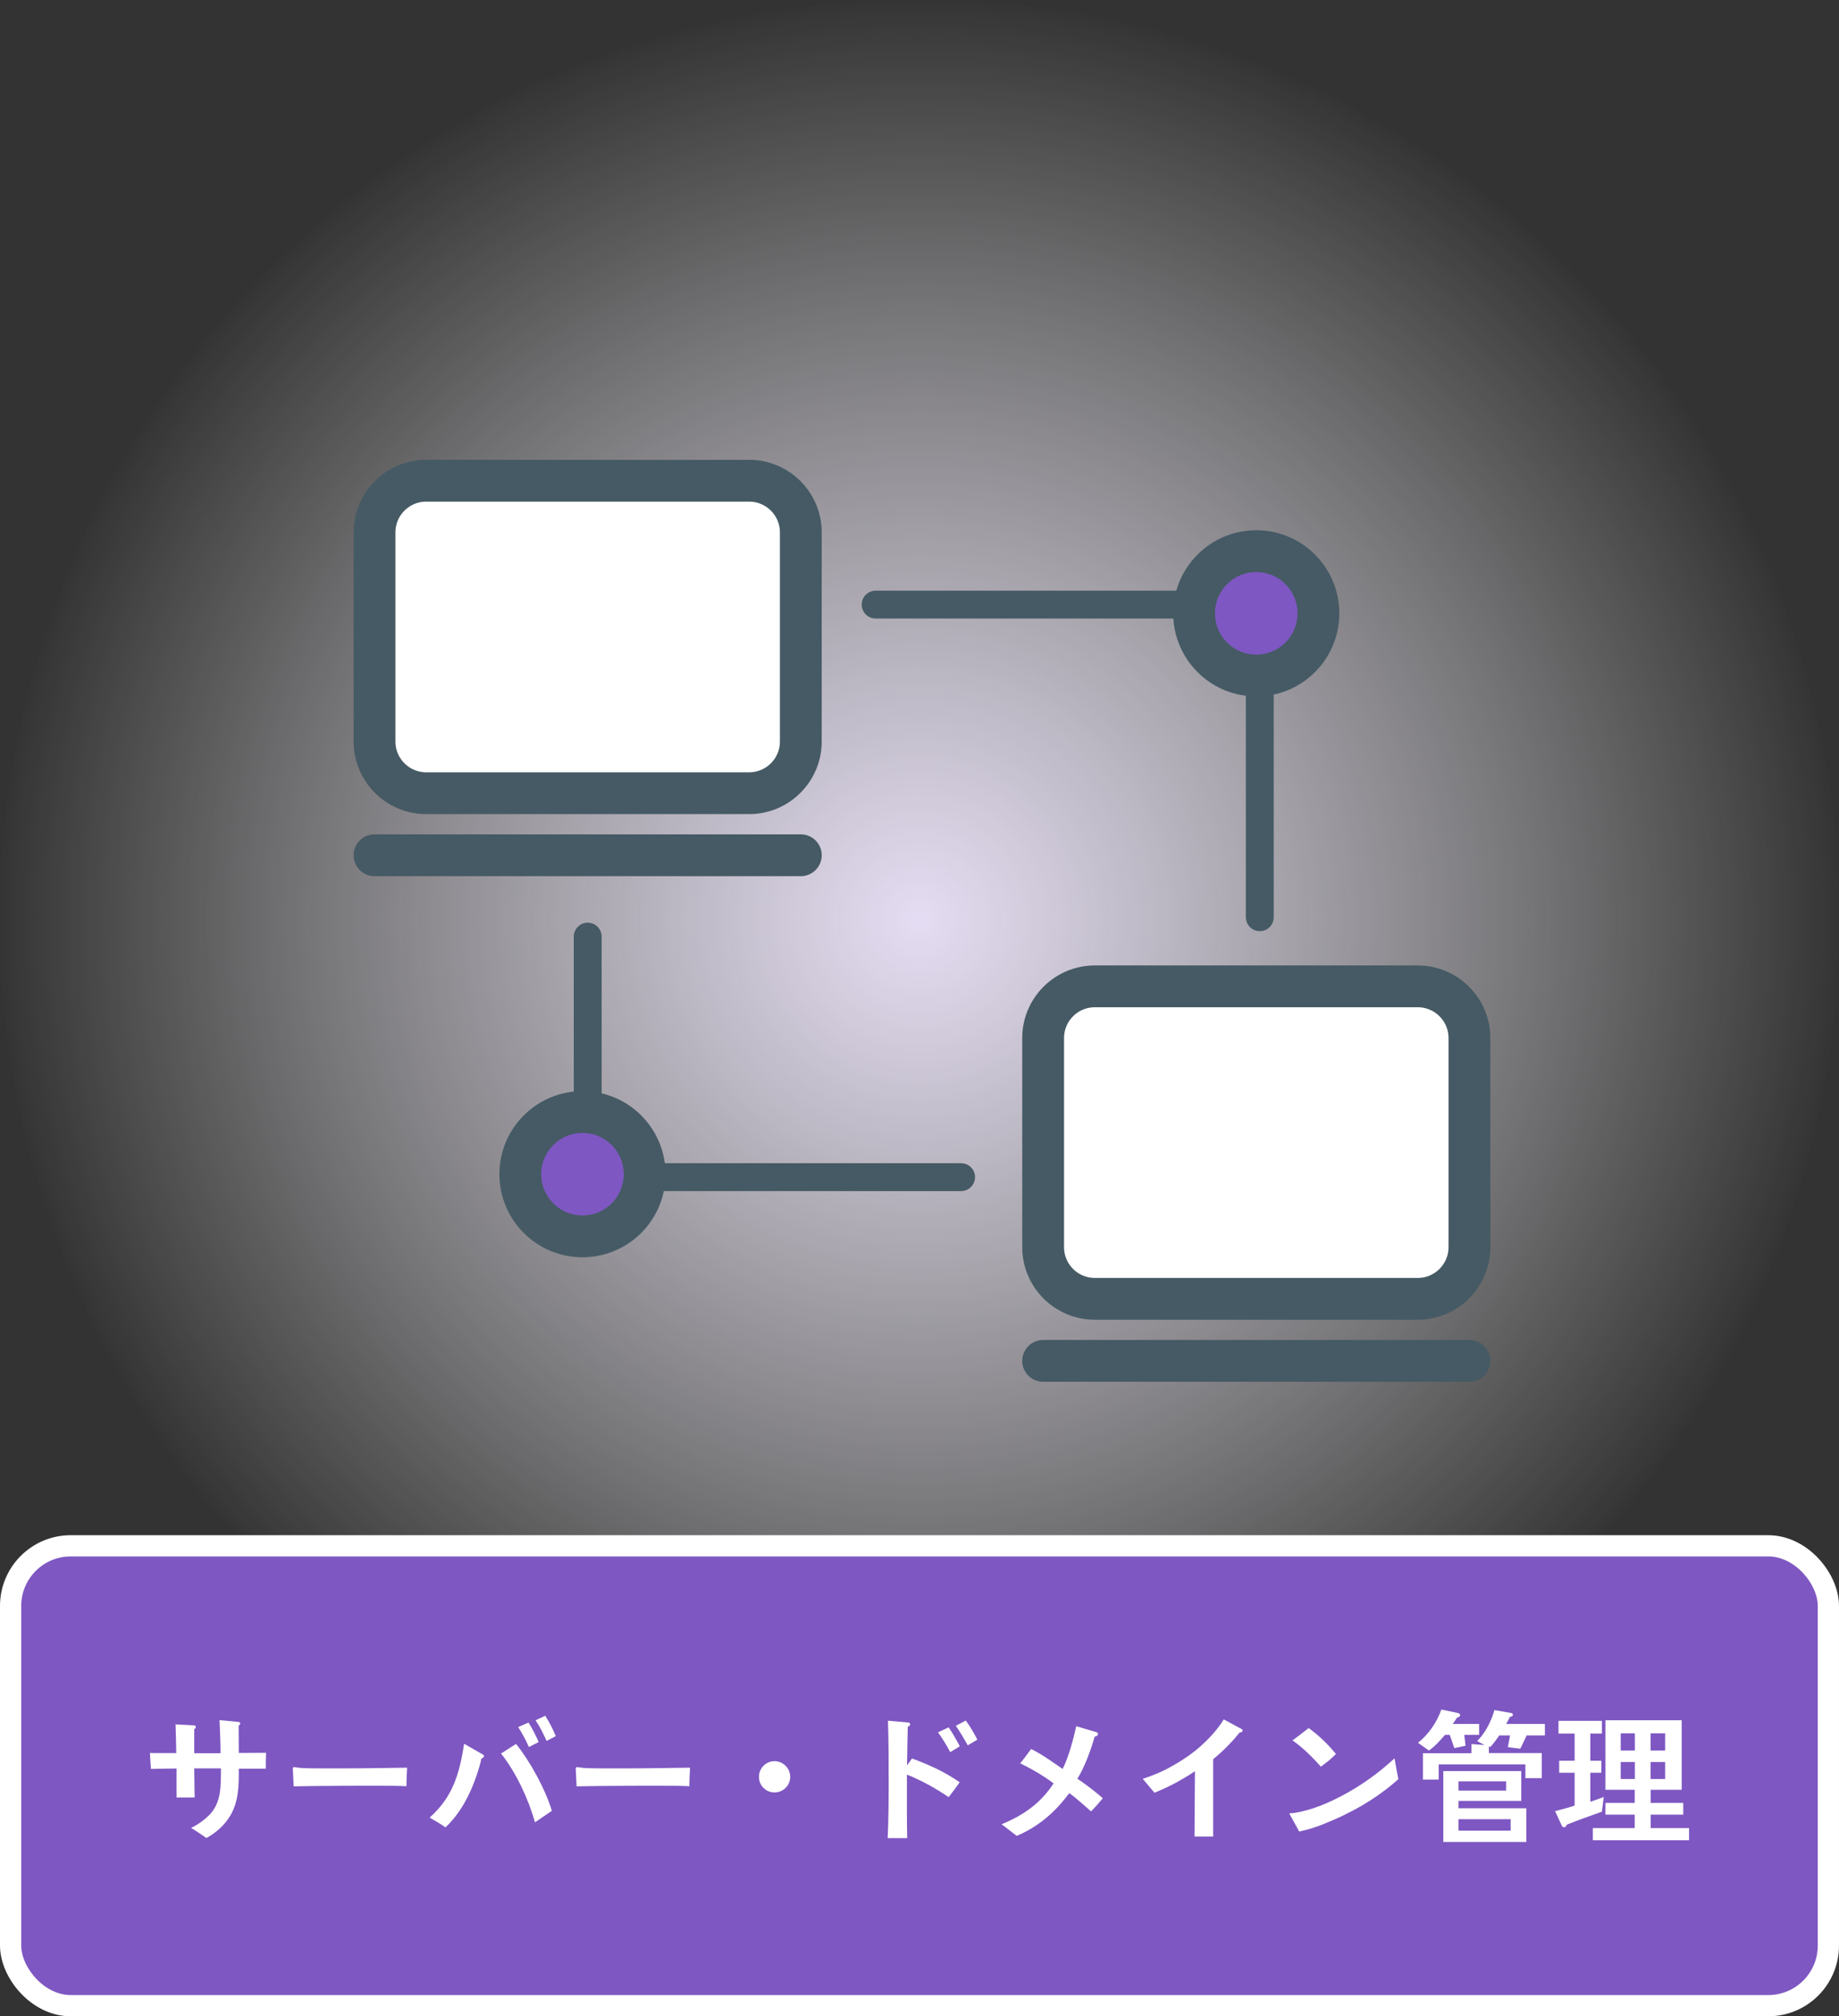
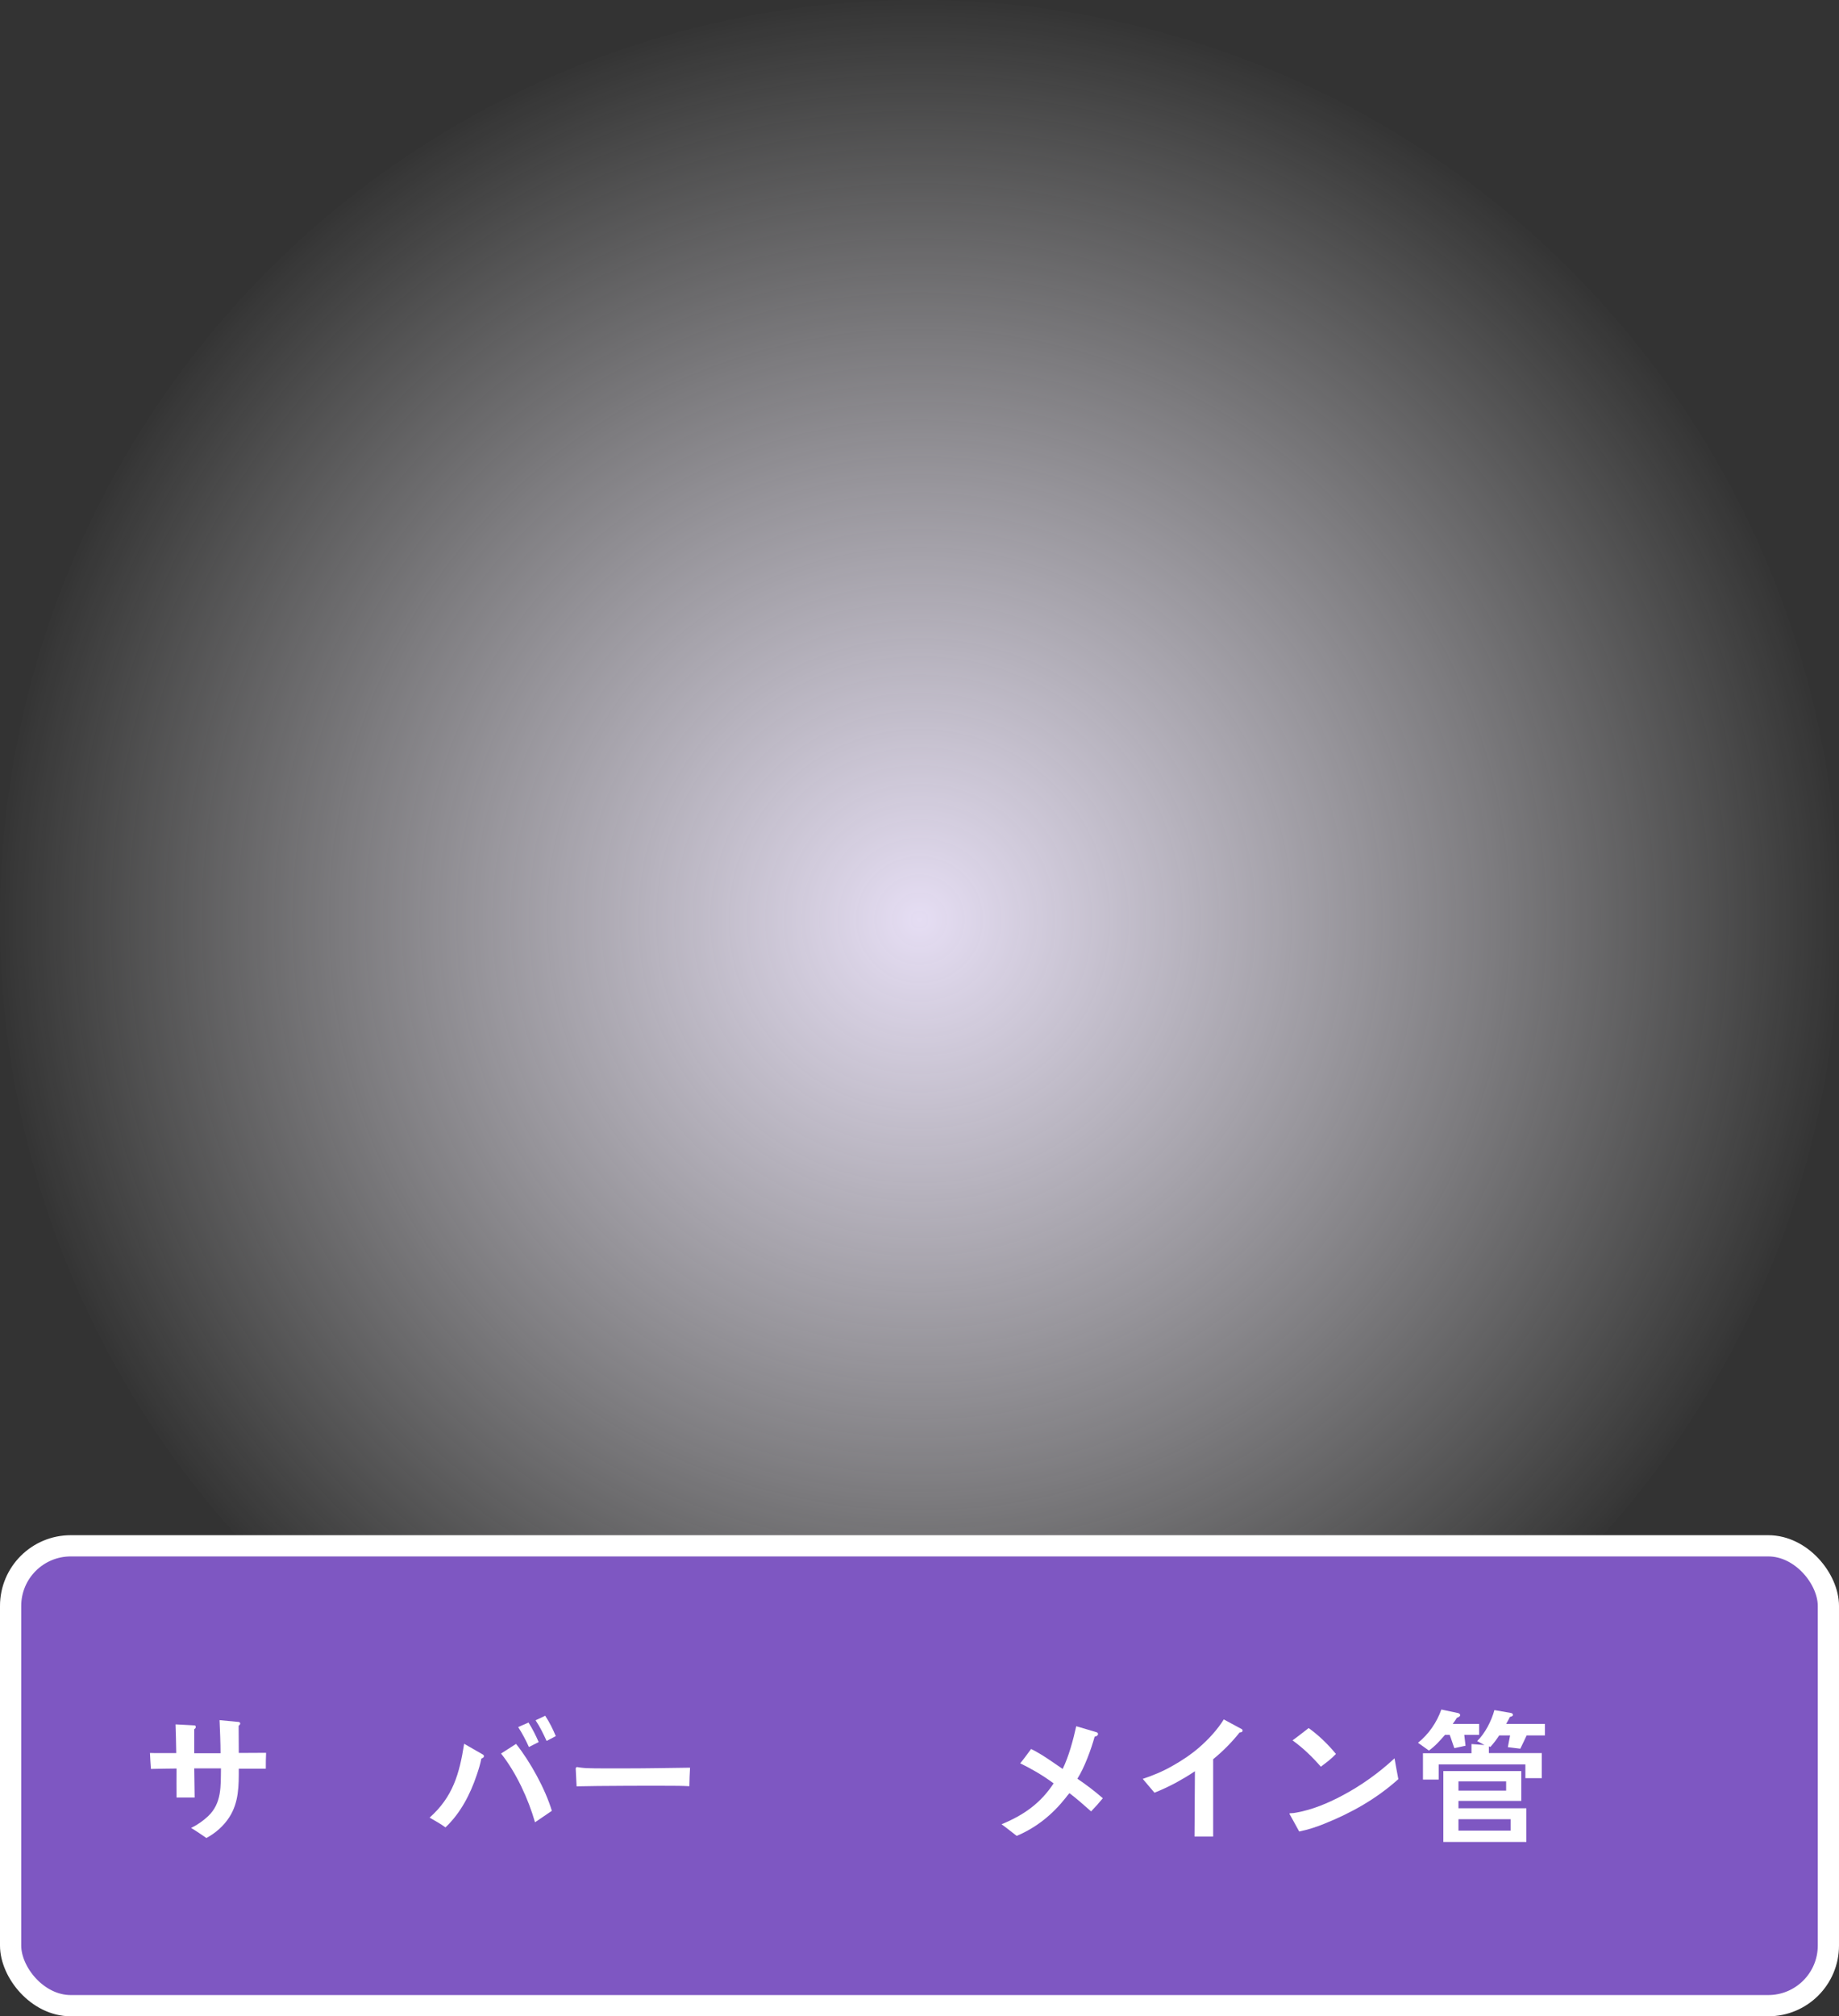
<svg xmlns="http://www.w3.org/2000/svg" width="260" height="285" viewBox="0 0 260 285" fill="none">
  <rect x="0" y="0" width="260" height="285" fill="#333333" stroke="none" />
  <circle cx="130" cy="130" r="130" fill="url(#paint0_radial_330_1557)" />
  <rect x="1.5" y="218.5" width="257" height="65" rx="8.5" fill="#7E57C2" />
  <rect x="1.5" y="218.5" width="257" height="65" rx="8.5" stroke="white" stroke-width="3" />
-   <path d="M229.14 251.46H231.14V249.06H229.14V251.46ZM229.14 247.44H231.14V245H229.14V247.44ZM233.36 251.46H235.42V249.06H233.36V251.46ZM233.36 247.44H235.42V245H233.36V247.44ZM226.74 254L226.48 256.08C224.82 256.68 223.14 257.26 221.5 257.92C221.48 258.1 221.32 258.28 221.12 258.28C220.98 258.28 220.88 258.2 220.82 258.08L219.86 256C220.78 255.76 221.72 255.52 222.62 255.22V250.58H220.44V248.88H222.62V245.04H220.34V243.24H226.48V245.04H224.84V248.88H226.4V250.58H224.84V254.68C225.48 254.44 226.12 254.26 226.74 254ZM238.8 258.4V260.12H225.2V258.4H231.12V256.5H226.98V254.84H231.12V252.98H226.98V243.16H237.76V252.98H233.38V254.84H237.98V256.5H233.38V258.4H238.8Z" fill="white" />
  <path d="M206.2 258.76H213.58V257.14H206.2V258.76ZM206.2 253.1H212.94V251.8H206.2V253.1ZM215.8 255.6V260.36H204.06V250.34H215.08V254.56H206.2V255.6H215.8ZM209.12 243.68V245.22H207.02L207.2 246.76C206.68 246.86 206.14 247 205.62 247.1C205.38 246.48 205.2 245.84 204.96 245.22H204.3C203.6 246.02 202.9 246.82 202.02 247.44L200.48 246.34C201.98 245.14 203.14 243.46 203.78 241.64L206.14 242.14C206.28 242.18 206.44 242.26 206.44 242.44C206.44 242.64 206.12 242.76 205.96 242.82C205.8 243.12 205.58 243.4 205.38 243.68H209.12ZM218.42 243.68V245.3H215.84C215.54 245.92 215.26 246.56 214.94 247.18L213.18 246.96L213.5 245.3H211.96C211.58 245.88 211.16 246.44 210.7 246.94L210.5 246.84V247.8H217.98V251.34H215.66V249.4H203.4V251.54H201.18V247.82H208.04V246.52L209.88 246.66L208.84 246.1C209.96 245.02 210.88 243.22 211.28 241.72L213.58 242.12C213.76 242.16 213.9 242.2 213.9 242.42C213.9 242.58 213.6 242.66 213.48 242.68C213.3 243.02 213.14 243.36 212.94 243.68H218.42Z" fill="white" />
  <path d="M197.7 251.48C194.6 254.26 191.06 256.26 187.2 257.8C186.06 258.26 184.9 258.64 183.68 258.88C183.56 258.64 182.3 256.38 182.3 256.38C182.3 256.3 182.4 256.3 182.46 256.3C182.74 256.3 183.04 256.26 183.32 256.2C185.54 255.8 187.7 254.9 189.7 253.84C192.4 252.42 194.92 250.62 197.16 248.54C197.32 249.52 197.52 250.5 197.7 251.48ZM188.88 247.92C188.24 248.6 187.5 249.16 186.74 249.72C185.54 248.34 184.24 247.08 182.74 246C183.52 245.44 184.26 244.84 185.02 244.26C186.46 245.3 187.74 246.54 188.88 247.92Z" fill="white" />
  <path d="M175.68 244.62C175.68 244.84 175.4 244.88 175.26 244.88C174.16 246.26 172.9 247.54 171.52 248.66V259.6H168.88L168.94 250.36C168.1 250.94 167.2 251.46 166.3 251.96C165.3 252.5 164.26 252.98 163.22 253.4L161.56 251.44C162.82 251.04 164.38 250.4 165.74 249.62C167.06 248.88 168.36 248.02 169.52 247.02C170.9 245.82 172.12 244.48 173.02 243.04L175.54 244.4C175.62 244.44 175.68 244.52 175.68 244.62Z" fill="white" />
  <path d="M155.92 254.18C155.4 254.82 154.84 255.44 154.26 256.04C153.26 255.16 152.26 254.26 151.2 253.46C151.02 253.66 150.84 253.88 150.68 254.1C148.82 256.46 146.52 258.34 143.74 259.5C143.02 258.96 142.34 258.38 141.6 257.86C144.7 256.58 147.1 254.92 148.96 252.08C147.5 250.98 145.9 250.06 144.24 249.24C144.78 248.6 145.26 247.9 145.78 247.22C147.34 247.98 148.8 249.06 150.24 250.04C151.1 248.3 151.74 245.9 152.16 244L155 244.84C155.12 244.86 155.24 244.96 155.24 245.1C155.24 245.32 154.96 245.46 154.76 245.48C154.28 247.24 153.3 249.9 152.32 251.42C153.56 252.26 154.78 253.18 155.92 254.18Z" fill="white" />
-   <path d="M135.68 251.92C135.18 252.64 134.66 253.34 134.12 254.02C132.28 252.78 130.3 251.66 128.22 250.84V256.26C128.22 257.44 128.24 258.64 128.26 259.82H125.5C125.62 257.26 125.64 254.7 125.64 252.14C125.64 249.16 125.64 246.18 125.54 243.22L128.4 243.48C128.54 243.5 128.68 243.56 128.68 243.72C128.68 243.9 128.5 244.02 128.34 244.08C128.3 245.9 128.26 247.72 128.24 249.54C128.48 249.22 128.72 248.88 128.94 248.56C131.3 249.42 133.62 250.48 135.68 251.92ZM135.7 246.84L134.34 247.66C133.84 246.68 133.24 245.76 132.62 244.86L134.12 244.16C134.72 245.02 135.22 245.94 135.7 246.84ZM138.18 245.9L136.82 246.7C136.3 245.76 135.74 244.82 135.14 243.94L136.54 243.2C137.18 244.04 137.7 244.98 138.18 245.9Z" fill="white" />
-   <path d="M111.72 251.16C111.72 252.38 110.72 253.36 109.5 253.36C108.28 253.36 107.3 252.38 107.3 251.16C107.3 249.94 108.28 248.94 109.5 248.94C110.72 248.94 111.72 249.94 111.72 251.16Z" fill="white" />
  <path d="M97.56 249.86C97.5 250.66 97.48 251.68 97.46 252.48C96.32 252.42 95.42 252.42 94.5 252.42C93.44 252.4 84.06 252.42 81.52 252.5C81.48 251.7 81.42 250.68 81.4 250.08C81.38 249.78 81.54 249.76 81.66 249.78C82 249.86 82.64 249.9 82.82 249.92C84.04 249.98 87.16 249.96 88.56 249.96C91.46 249.96 94.32 249.9 97.56 249.86Z" fill="white" />
-   <path d="M68.42 248.24C68.42 248.42 68.22 248.52 68.06 248.56C67.9 249.36 67.66 250.14 67.4 250.9C66.48 253.64 65.1 256.3 62.98 258.3C62.28 257.78 61.48 257.36 60.74 256.92C64.04 253.98 64.96 250.7 65.62 246.48L68.3 248.02C68.38 248.06 68.42 248.16 68.42 248.24ZM78.02 255.96L75.64 257.58C74.7 254.28 72.98 250.56 70.84 247.86L72.96 246.5C74.94 248.96 77.12 252.92 78.02 255.96ZM76.16 246.24L74.78 246.94C74.34 245.96 73.84 245.02 73.26 244.12L74.72 243.48C75.28 244.36 75.74 245.28 76.16 246.24ZM78.58 245.4L77.28 246.08C76.82 245.08 76.34 244.08 75.72 243.16L77.08 242.52C77.68 243.42 78.16 244.4 78.58 245.4Z" fill="white" />
-   <path d="M57.56 249.86C57.5 250.66 57.48 251.68 57.46 252.48C56.32 252.42 55.42 252.42 54.5 252.42C53.44 252.4 44.06 252.42 41.52 252.5C41.48 251.7 41.42 250.68 41.4 250.08C41.38 249.78 41.54 249.76 41.66 249.78C42 249.86 42.64 249.9 42.82 249.92C44.04 249.98 47.16 249.96 48.56 249.96C51.46 249.96 54.32 249.9 57.56 249.86Z" fill="white" />
+   <path d="M68.42 248.24C68.42 248.42 68.22 248.52 68.06 248.56C67.9 249.36 67.66 250.14 67.4 250.9C66.48 253.64 65.1 256.3 62.98 258.3C62.28 257.78 61.48 257.36 60.74 256.92C64.04 253.98 64.96 250.7 65.62 246.48L68.3 248.02C68.38 248.06 68.42 248.16 68.42 248.24ZM78.02 255.96L75.64 257.58C74.7 254.28 72.98 250.56 70.84 247.86L72.96 246.5C74.94 248.96 77.12 252.92 78.02 255.96ZM76.16 246.24L74.78 246.94C74.34 245.96 73.84 245.02 73.26 244.12L74.72 243.48C75.28 244.36 75.74 245.28 76.16 246.24M78.58 245.4L77.28 246.08C76.82 245.08 76.34 244.08 75.72 243.16L77.08 242.52C77.68 243.42 78.16 244.4 78.58 245.4Z" fill="white" />
  <path d="M37.62 247.76C37.58 248.5 37.58 249.26 37.58 250H33.76C33.76 252.42 33.78 254.74 32.42 256.86C31.64 258.08 30.46 259.12 29.18 259.8C28.48 259.32 27.76 258.82 27.02 258.38C27.88 257.96 28.72 257.38 29.42 256.72C31.38 254.86 31.2 252.44 31.24 249.96H27.46L27.52 254.08H24.96C24.96 252.72 24.94 251.34 24.96 249.98C23.76 250 22.56 250 21.34 250.04C21.28 249.3 21.24 248.54 21.2 247.78C21.64 247.8 22.08 247.8 22.52 247.8H24.92C24.9 246.44 24.86 245.08 24.82 243.74L27.46 243.88C27.58 243.88 27.68 243.94 27.68 244.1C27.68 244.24 27.58 244.36 27.46 244.42V247.82H31.18C31.18 246.26 31.1 244.7 31.04 243.14L33.76 243.4C33.86 243.42 33.96 243.48 33.96 243.62C33.96 243.76 33.84 243.86 33.74 243.94C33.74 245.22 33.76 246.5 33.76 247.78C35.04 247.78 36.32 247.76 37.62 247.76Z" fill="white" />
  <g clip-path="url(#clip0_330_1557)">
    <path d="M105.91 67.95H60.26C56.223 67.95 52.95 71.223 52.95 75.26V104.81C52.95 108.847 56.223 112.12 60.26 112.12H105.91C109.947 112.12 113.22 108.847 113.22 104.81V75.26C113.22 71.223 109.947 67.95 105.91 67.95Z" fill="white" stroke="#455A64" stroke-width="5.91" stroke-linecap="round" stroke-linejoin="round" />
    <path d="M52.95 120.89H113.22" stroke="#455A64" stroke-width="5.91" stroke-linecap="round" stroke-linejoin="round" />
    <path d="M200.44 139.42H154.79C150.753 139.42 147.48 142.693 147.48 146.73V176.28C147.48 180.317 150.753 183.59 154.79 183.59H200.44C204.477 183.59 207.75 180.317 207.75 176.28V146.73C207.75 142.693 204.477 139.42 200.44 139.42Z" fill="white" stroke="#455A64" stroke-width="5.91" stroke-linecap="round" stroke-linejoin="round" />
    <path d="M147.48 192.36H207.75" stroke="#455A64" stroke-width="5.91" stroke-linecap="round" stroke-linejoin="round" />
    <path d="M83.09 132.39V166.39H135.88" stroke="#455A64" stroke-width="3.94" stroke-linecap="round" stroke-linejoin="round" />
    <path d="M123.8 85.46H178.11V129.65" stroke="#455A64" stroke-width="3.94" stroke-linecap="round" stroke-linejoin="round" />
    <path d="M88.567 172.187C92 168.754 92 163.189 88.567 159.756C85.134 156.324 79.569 156.324 76.136 159.756C72.703 163.189 72.703 168.754 76.136 172.187C79.569 175.62 85.134 175.62 88.567 172.187Z" fill="#7E57C2" stroke="#455A64" stroke-width="5.91" stroke-linecap="round" stroke-linejoin="round" />
    <path d="M183.826 92.909C187.259 89.476 187.259 83.91 183.826 80.478C180.394 77.045 174.828 77.045 171.396 80.478C167.963 83.91 167.963 89.476 171.396 92.909C174.828 96.341 180.394 96.341 183.826 92.909Z" fill="#7E57C2" stroke="#455A64" stroke-width="5.91" stroke-linecap="round" stroke-linejoin="round" />
  </g>
  <defs>
    <radialGradient id="paint0_radial_330_1557" cx="0" cy="0" r="1" gradientUnits="userSpaceOnUse" gradientTransform="translate(130 130) rotate(90) scale(130)">
      <stop stop-color="#E5DDF3" />
      <stop offset="1" stop-color="white" stop-opacity="0" />
    </radialGradient>
    <clipPath id="clip0_330_1557">
-       <rect width="160.7" height="130.31" fill="white" transform="translate(50 65)" />
-     </clipPath>
+       </clipPath>
  </defs>
</svg>